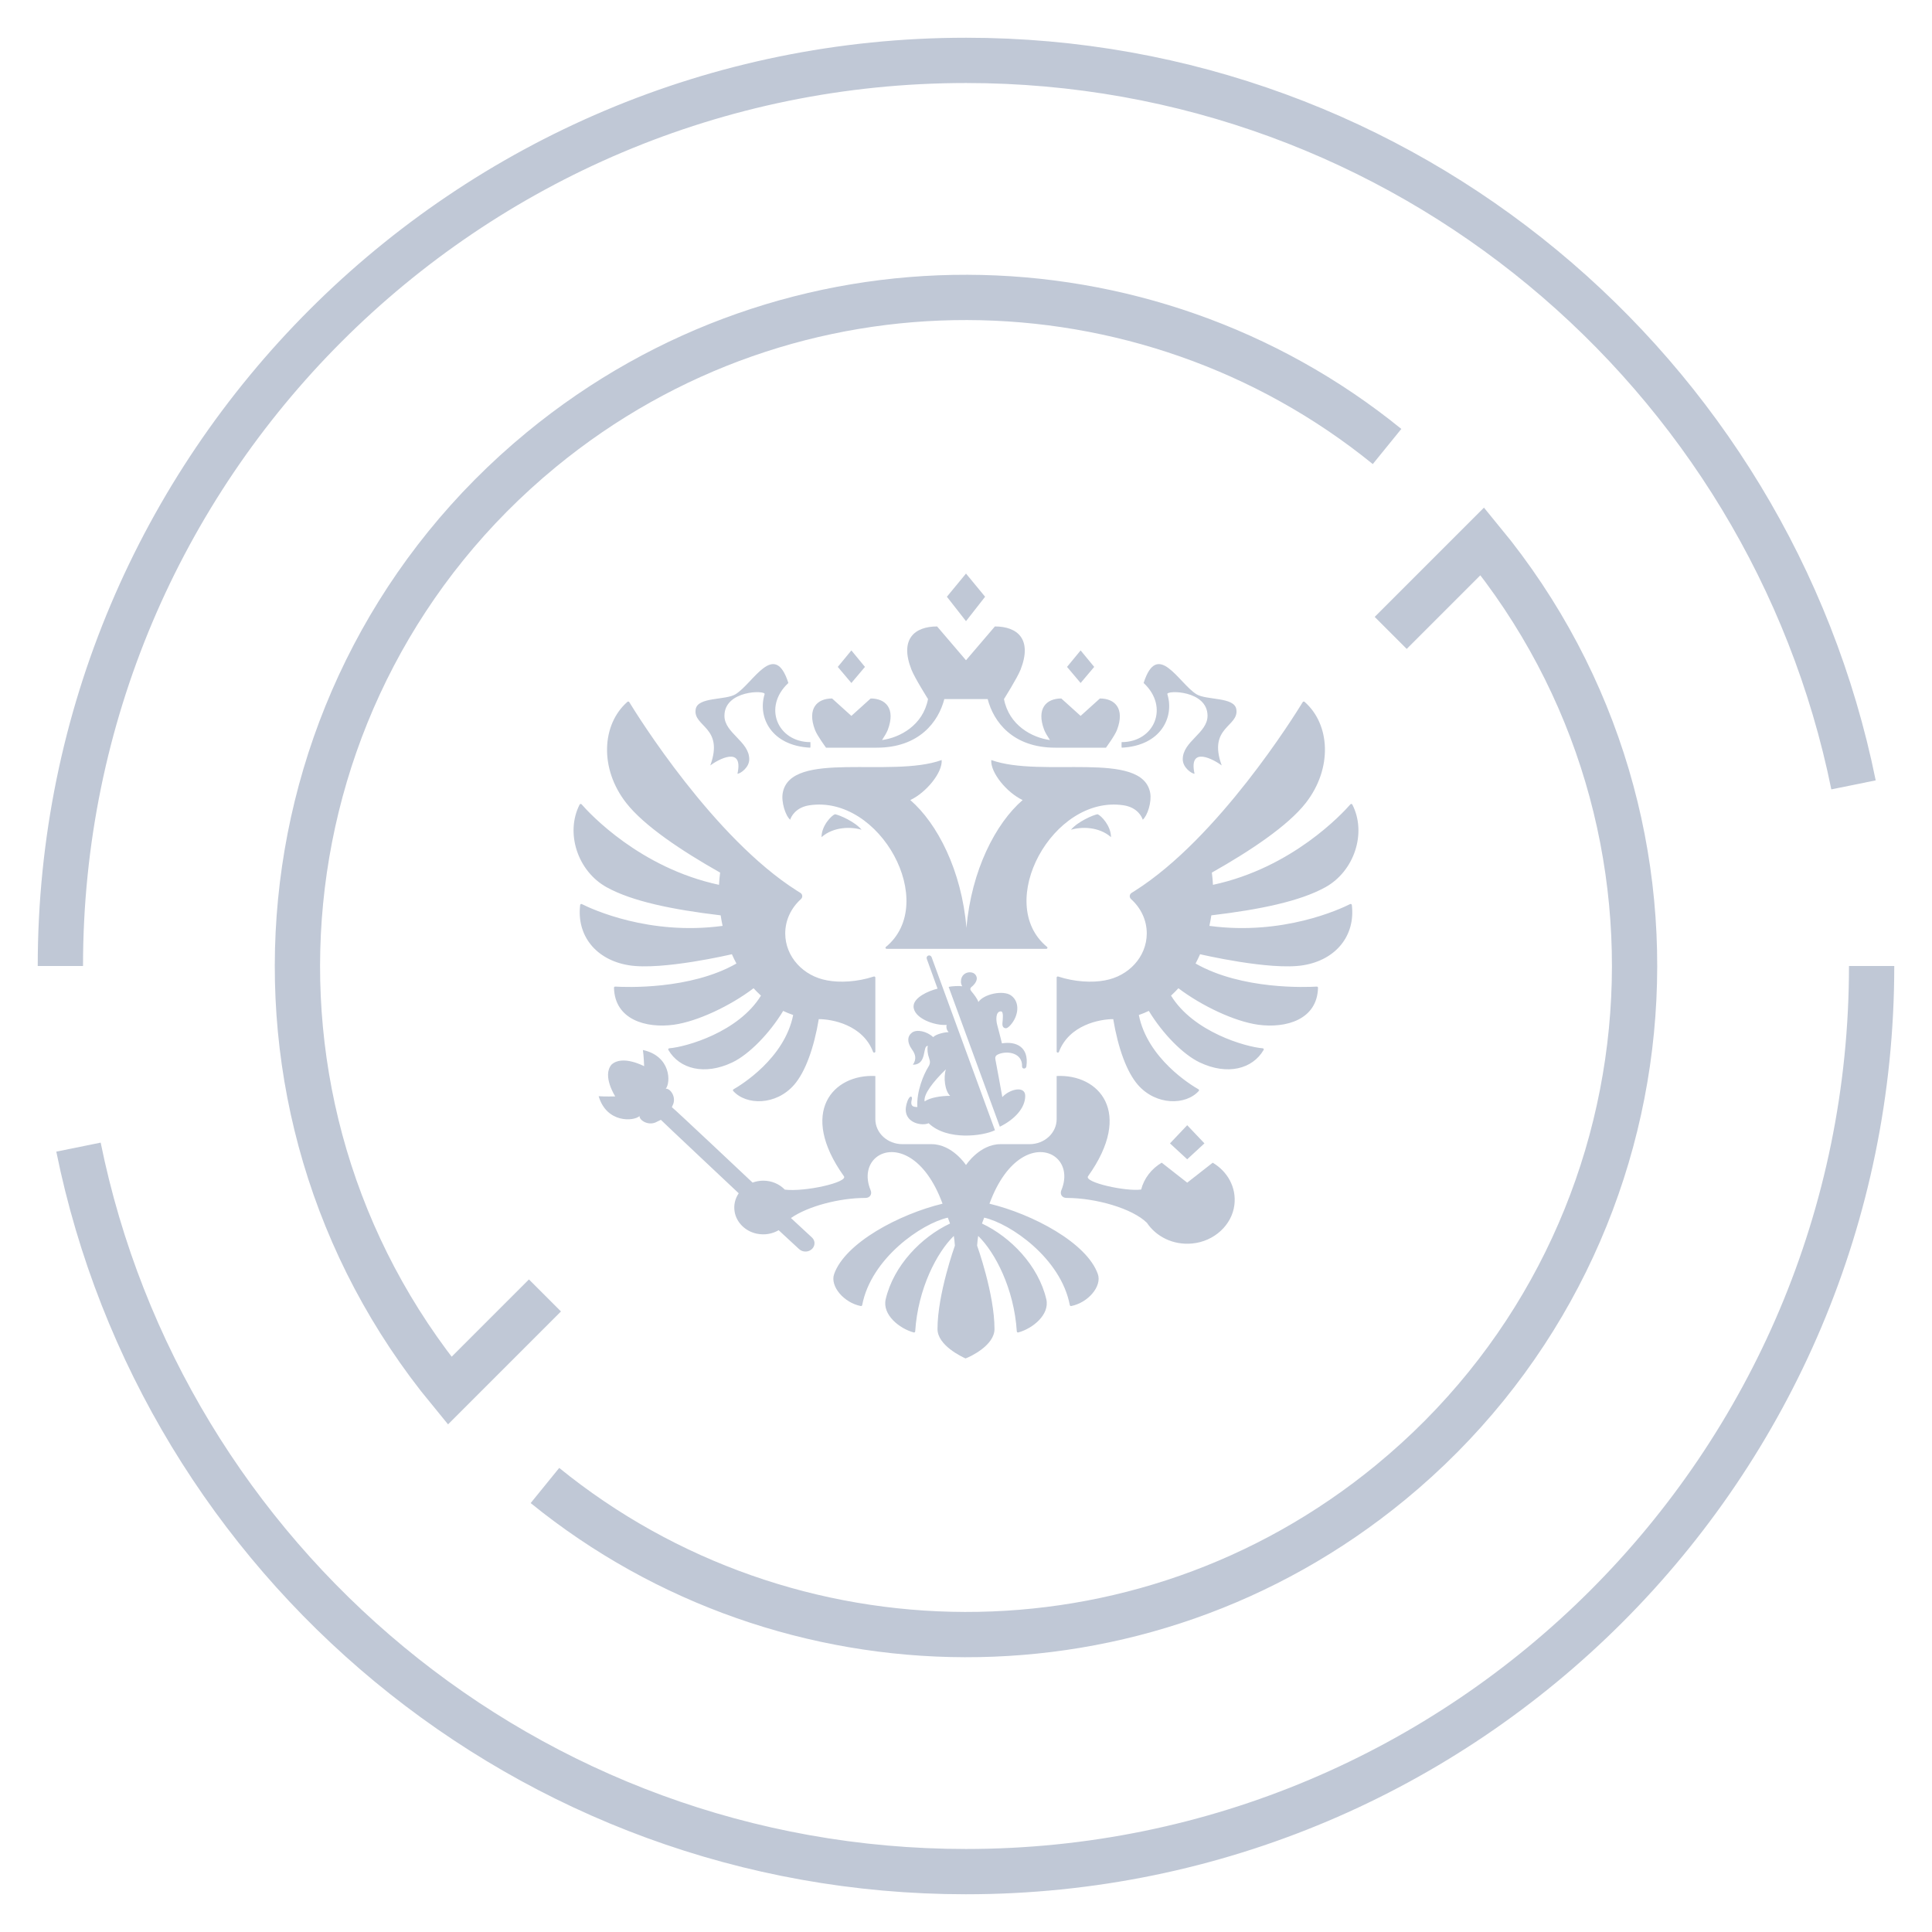
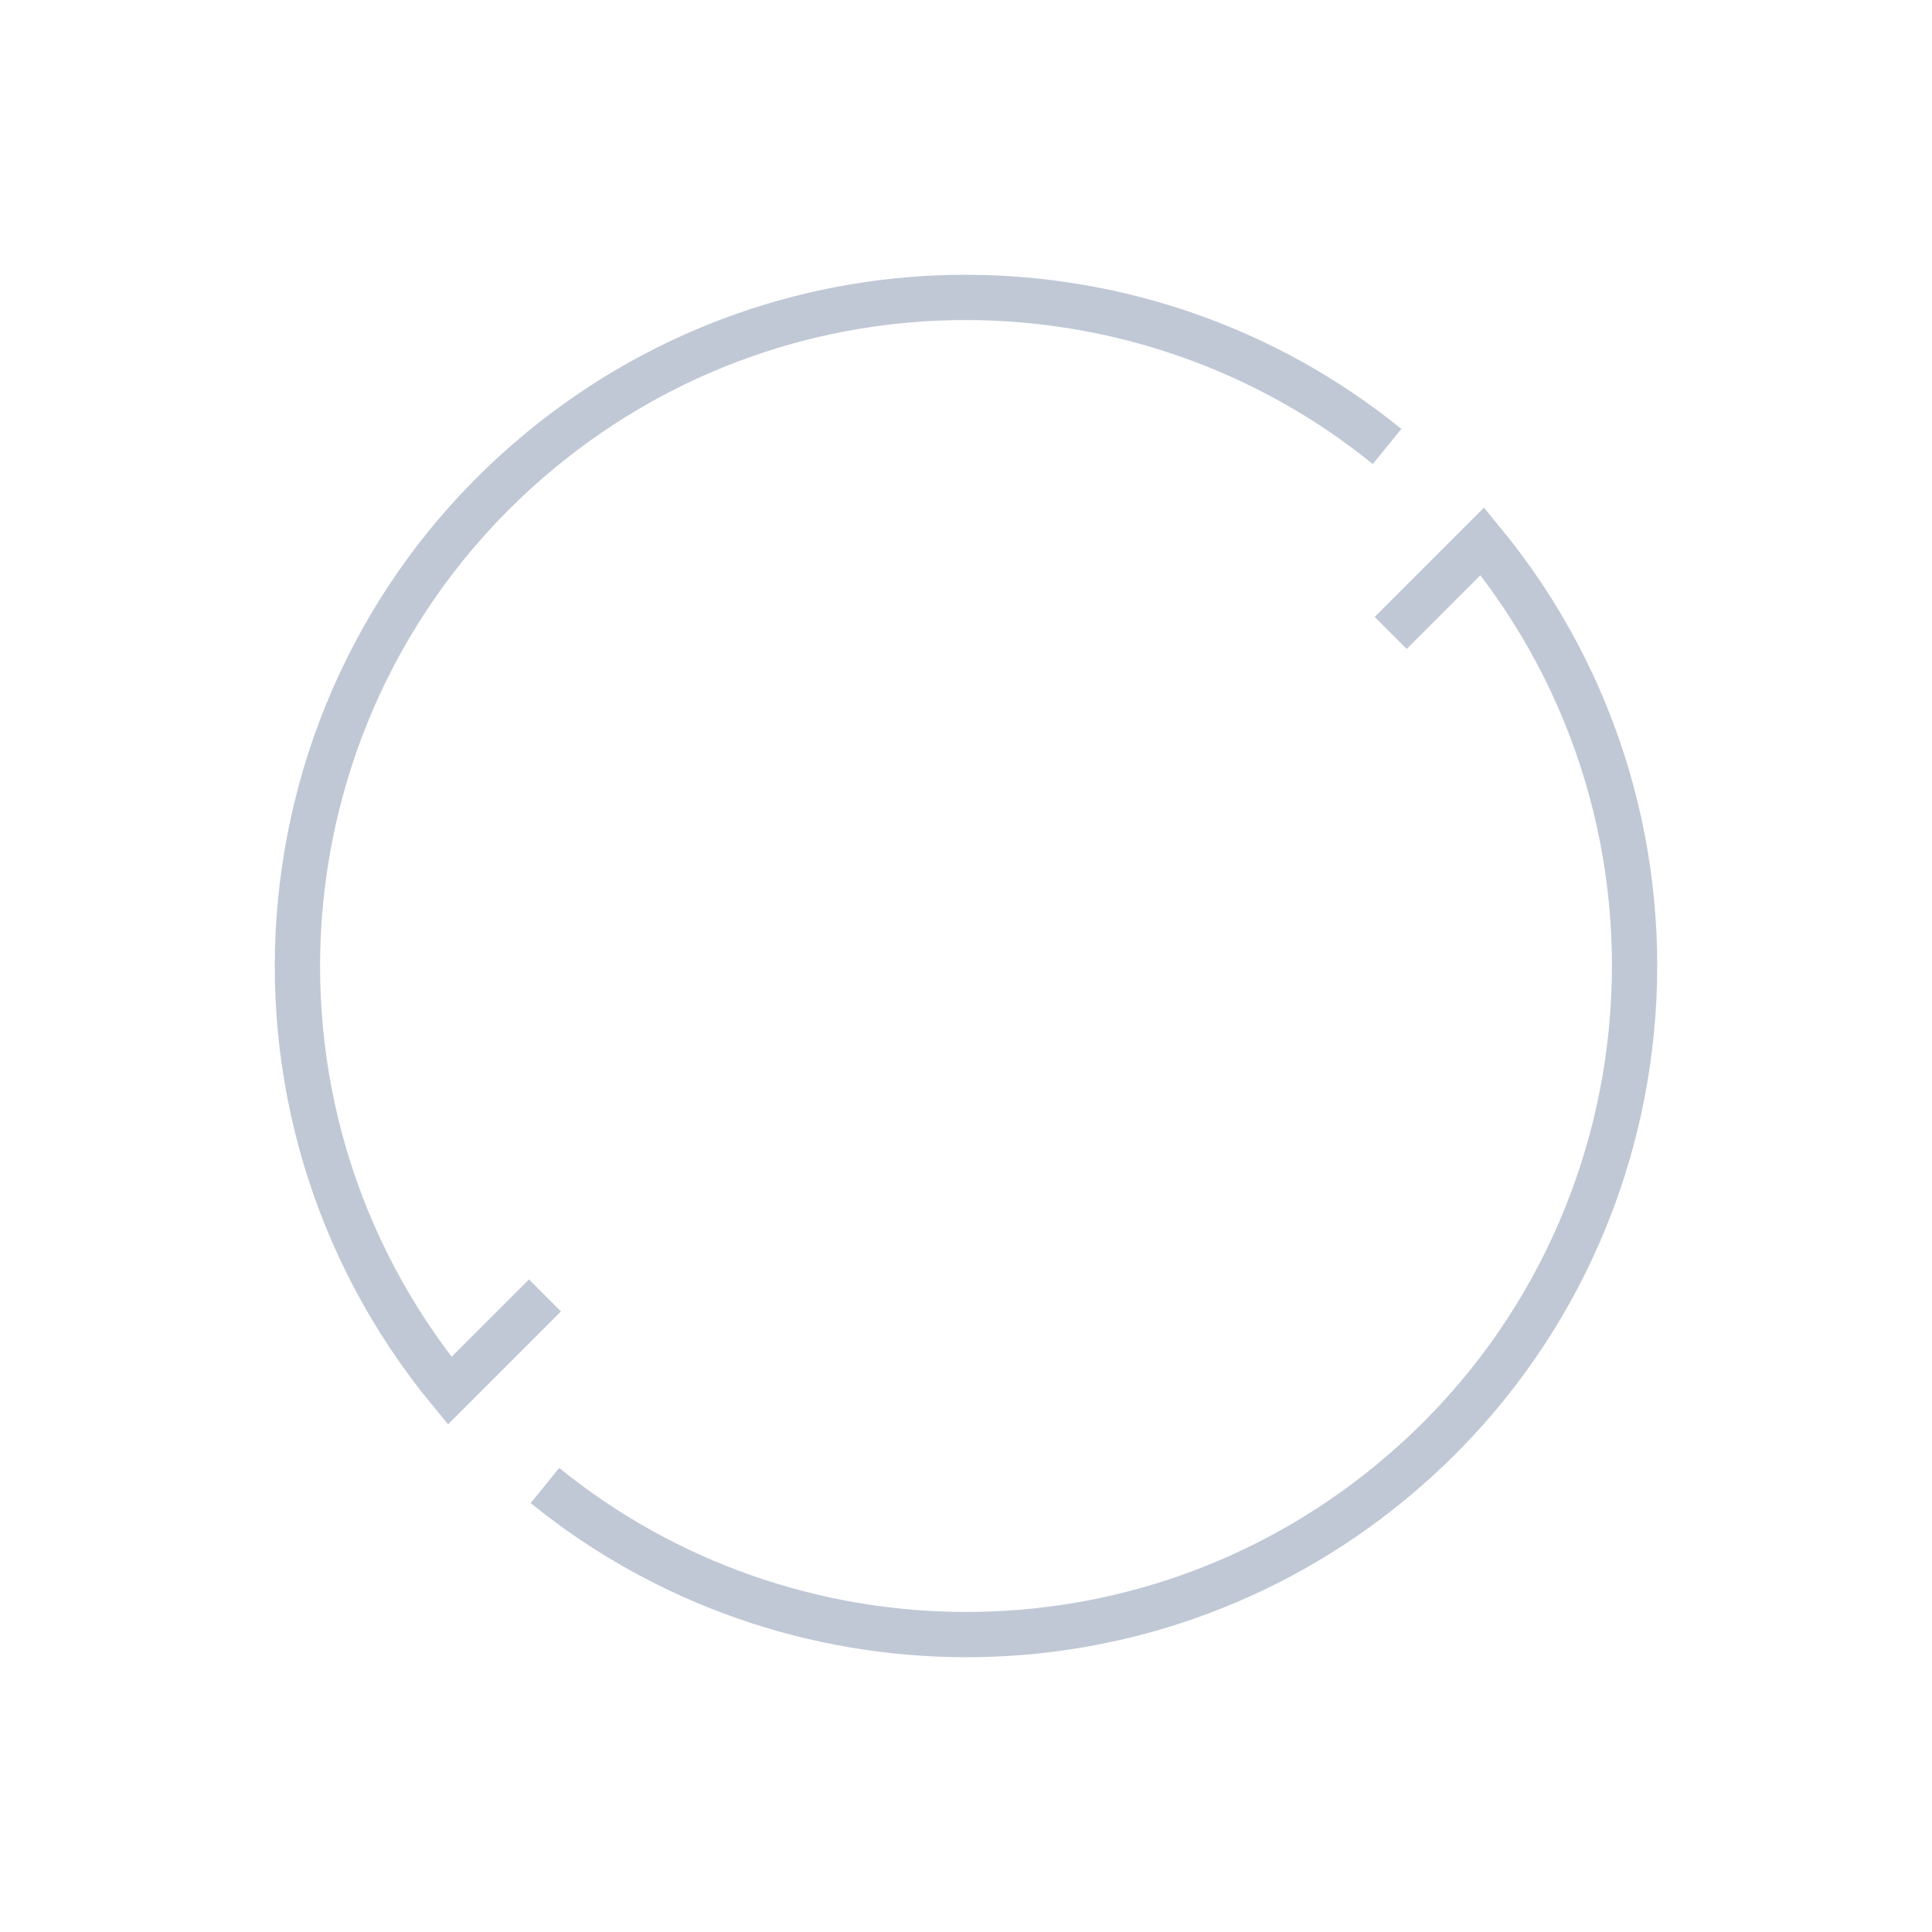
<svg xmlns="http://www.w3.org/2000/svg" width="64" height="64" viewBox="0 0 64 64" fill="none">
-   <path d="M62 32C62 48.569 48.569 62 32 62C17.486 62 5.38 51.693 2.6 38M2 32C2 15.431 15.431 2 32 2C46.514 2 58.62 12.307 61.4 26" stroke="#C0C8D6" stroke-width="1.5" />
  <path d="M45.948 14.791C37.941 8.288 26.206 8.089 17.931 14.896C8.485 22.666 7.126 36.623 14.896 46.069L18.052 42.913M18.052 49.209C26.058 55.712 37.794 55.911 46.069 49.104C55.516 41.334 56.874 27.377 49.104 17.931L46.069 20.966" stroke="#C0C8D6" stroke-width="1.5" />
-   <path fill-rule="evenodd" clip-rule="evenodd" d="M36.803 27.731C36.397 27.376 35.812 27.384 35.477 27.487C35.697 27.219 36.208 26.998 36.359 26.972C36.474 27.015 36.803 27.352 36.803 27.731L36.803 27.731ZM38.101 26.262C37.834 24.838 34.511 25.782 32.837 25.177C32.805 25.592 33.352 26.257 33.876 26.503C32.981 27.276 32.178 28.834 32.015 30.736C31.854 28.834 31.05 27.276 30.155 26.503C30.679 26.257 31.227 25.592 31.194 25.177C29.521 25.782 26.197 24.838 25.93 26.262C25.873 26.563 26.019 27.022 26.176 27.154C26.204 27.059 26.351 26.746 26.814 26.676C29.156 26.324 31.111 29.916 29.346 31.369C29.319 31.39 29.334 31.431 29.371 31.431H34.661C34.697 31.431 34.712 31.39 34.686 31.369C32.921 29.916 34.875 26.324 37.217 26.676C37.68 26.746 37.827 27.059 37.855 27.154C38.012 27.022 38.158 26.563 38.101 26.262V26.262ZM38.67 22.995C38.629 22.86 40.001 22.857 40.001 23.712C40.001 24.286 39.18 24.557 39.18 25.152C39.18 25.429 39.48 25.632 39.571 25.632C39.36 24.677 40.234 25.177 40.471 25.356C40.001 24.071 41.058 24.079 40.954 23.491C40.881 23.079 39.963 23.203 39.631 22.995C39.041 22.625 38.343 21.188 37.884 22.625C38.741 23.418 38.242 24.584 37.154 24.584C37.154 24.584 37.148 24.755 37.158 24.768C38.456 24.705 38.908 23.755 38.67 22.995H38.67ZM23.529 25.356C23.765 25.177 24.64 24.677 24.429 25.632C24.52 25.632 24.82 25.429 24.82 25.152C24.82 24.557 23.998 24.286 23.998 23.712C23.998 22.857 25.371 22.86 25.329 22.995C25.092 23.755 25.544 24.705 26.842 24.768C26.852 24.755 26.846 24.584 26.846 24.584C25.758 24.584 25.259 23.418 26.116 22.625C25.656 21.188 24.959 22.625 24.369 22.995C24.037 23.203 23.118 23.079 23.046 23.491C22.942 24.079 23.998 24.071 23.529 25.356H23.529ZM27.214 27.731C27.621 27.376 28.206 27.384 28.541 27.487C28.322 27.219 27.809 26.998 27.659 26.972C27.544 27.015 27.214 27.351 27.214 27.731L27.214 27.731ZM32.633 19.768L32 19L31.367 19.768L32 20.577L32.633 19.768H32.633ZM36.247 22.092L35.797 21.546L35.347 22.092L35.797 22.625L36.247 22.092V22.092ZM39.899 37.876L39.328 37.274L38.757 37.876L39.328 38.403L39.899 37.875V37.876ZM28.653 22.092L28.203 21.546L27.753 22.092L28.203 22.625L28.653 22.092H28.653ZM27.363 24.768H29.043C30.454 24.768 31.09 23.905 31.282 23.157H32.718C32.91 23.905 33.545 24.768 34.957 24.768H36.636C36.636 24.768 36.93 24.371 37.004 24.175C37.269 23.468 36.93 23.138 36.436 23.138L35.797 23.715L35.157 23.138C34.663 23.138 34.324 23.468 34.589 24.175C34.623 24.265 34.704 24.398 34.781 24.515C34.185 24.433 33.425 24.027 33.258 23.157C33.258 23.157 33.698 22.461 33.809 22.18C34.205 21.166 33.698 20.752 32.957 20.752L32 21.872L31.043 20.752C30.301 20.752 29.794 21.166 30.192 22.18C30.302 22.461 30.742 23.157 30.742 23.157C30.575 24.027 29.814 24.433 29.219 24.515C29.296 24.398 29.376 24.265 29.41 24.175C29.675 23.468 29.337 23.138 28.842 23.138L28.203 23.715L27.564 23.138C27.069 23.138 26.731 23.468 26.996 24.175C27.069 24.371 27.364 24.768 27.364 24.768L27.363 24.768ZM44.724 29.949C44.4 30.113 42.498 30.999 40.063 30.671C40.088 30.556 40.109 30.439 40.127 30.322C41.748 30.129 43.066 29.855 43.906 29.39C44.863 28.86 45.281 27.594 44.798 26.652C44.786 26.628 44.751 26.624 44.734 26.644C44.469 26.948 42.804 28.75 40.181 29.311C40.174 29.175 40.162 29.041 40.144 28.906C41.418 28.187 42.661 27.358 43.254 26.601C44.149 25.455 44.067 23.994 43.215 23.249C43.206 23.241 43.194 23.238 43.183 23.24C43.171 23.241 43.161 23.248 43.155 23.258C42.885 23.7 40.362 27.759 37.592 29.511C37.559 29.533 37.525 29.554 37.49 29.575C37.411 29.622 37.402 29.725 37.47 29.786C37.789 30.074 37.988 30.475 37.988 30.92C37.988 31.694 37.388 32.338 36.596 32.477C36.194 32.555 35.612 32.532 35.054 32.349C35.029 32.341 35.003 32.357 35.003 32.382V34.833C35.003 34.873 35.063 34.883 35.078 34.845C35.417 33.95 36.433 33.76 36.877 33.76C37.037 34.716 37.322 35.508 37.693 35.935C38.297 36.628 39.284 36.618 39.711 36.139C39.718 36.131 39.721 36.12 39.72 36.11C39.718 36.099 39.711 36.09 39.702 36.085C39.45 35.942 38.013 35.063 37.725 33.623C37.839 33.584 37.949 33.54 38.056 33.487C38.52 34.252 39.195 34.933 39.739 35.193C40.653 35.629 41.489 35.417 41.86 34.779C41.873 34.756 41.857 34.728 41.83 34.726C41.264 34.681 39.53 34.186 38.792 32.981C38.876 32.903 38.959 32.823 39.036 32.737C39.809 33.322 40.901 33.84 41.684 33.946C42.599 34.07 43.636 33.779 43.661 32.72C43.661 32.698 43.642 32.681 43.62 32.682C43.294 32.702 41.14 32.795 39.605 31.918C39.658 31.817 39.708 31.715 39.754 31.61C39.754 31.61 42.074 32.156 43.172 31.975C44.264 31.796 44.904 30.985 44.781 29.977C44.777 29.952 44.748 29.937 44.724 29.949L44.724 29.949ZM24.245 31.61C24.291 31.715 24.341 31.817 24.395 31.918C22.86 32.795 20.707 32.702 20.38 32.682C20.357 32.681 20.338 32.699 20.339 32.72C20.364 33.779 21.401 34.07 22.316 33.946C23.098 33.84 24.191 33.323 24.963 32.737C25.041 32.823 25.123 32.903 25.208 32.981C24.469 34.186 22.735 34.681 22.17 34.726C22.143 34.728 22.127 34.756 22.14 34.779C22.511 35.417 23.347 35.629 24.261 35.193C24.804 34.933 25.48 34.252 25.944 33.488C26.051 33.54 26.162 33.584 26.275 33.623C25.987 35.063 24.549 35.942 24.298 36.085C24.288 36.09 24.282 36.099 24.28 36.11C24.278 36.12 24.281 36.131 24.288 36.139C24.716 36.618 25.703 36.628 26.307 35.935C26.678 35.508 26.963 34.716 27.123 33.76C27.567 33.76 28.582 33.95 28.922 34.845C28.936 34.883 28.997 34.873 28.997 34.833V32.382C28.997 32.357 28.97 32.341 28.945 32.349C28.387 32.532 27.806 32.555 27.404 32.477C26.611 32.338 26.012 31.694 26.012 30.92C26.012 30.475 26.211 30.074 26.53 29.786C26.598 29.725 26.589 29.622 26.51 29.575C26.475 29.554 26.441 29.533 26.407 29.511C23.639 27.76 21.117 23.704 20.845 23.258C20.833 23.238 20.802 23.233 20.784 23.249C19.933 23.995 19.85 25.456 20.746 26.601C21.338 27.358 22.582 28.187 23.855 28.906C23.837 29.04 23.825 29.175 23.818 29.311C21.198 28.75 19.534 26.951 19.267 26.645C19.249 26.625 19.213 26.629 19.201 26.652C18.719 27.595 19.137 28.86 20.094 29.39C20.934 29.855 22.252 30.129 23.873 30.322C23.89 30.439 23.912 30.555 23.937 30.671C21.503 30.999 19.603 30.114 19.276 29.95C19.252 29.937 19.223 29.953 19.219 29.978C19.096 30.986 19.735 31.796 20.828 31.975C21.926 32.156 24.245 31.61 24.245 31.61V31.61ZM39.328 39.177L38.483 38.515C38.146 38.715 37.898 39.033 37.802 39.405C37.293 39.475 35.907 39.169 36.042 38.966C37.561 36.84 36.399 35.573 35.003 35.644V37.072C35.003 37.531 34.601 37.902 34.106 37.902H33.142C32.45 37.902 32 38.594 32 38.594C32 38.594 31.55 37.902 30.858 37.902H29.894C29.398 37.902 28.997 37.531 28.997 37.072V35.644C27.601 35.574 26.438 36.84 27.957 38.966C28.091 39.167 26.666 39.489 25.998 39.408C25.822 39.226 25.568 39.111 25.284 39.111C25.163 39.112 25.043 39.133 24.93 39.175C24.93 39.175 22.304 36.7 22.256 36.676L22.278 36.626C22.427 36.348 22.199 36.044 22.054 36.066C22.222 35.865 22.23 34.986 21.297 34.783C21.325 34.96 21.338 35.32 21.338 35.32C21.338 35.32 20.619 34.932 20.257 35.267C19.94 35.641 20.381 36.32 20.381 36.32C20.381 36.32 20.012 36.329 19.831 36.313C20.098 37.212 20.993 37.148 21.186 36.971C21.174 37.114 21.498 37.318 21.772 37.154L21.892 37.096C21.914 37.125 24.471 39.529 24.471 39.529C24.353 39.703 24.297 39.916 24.336 40.143C24.397 40.498 24.694 40.792 25.073 40.868C25.34 40.922 25.592 40.87 25.794 40.752L26.471 41.378C26.531 41.432 26.613 41.466 26.704 41.459C26.869 41.448 26.993 41.315 26.981 41.162C26.975 41.093 26.94 41.033 26.891 40.988C26.88 40.976 26.201 40.349 26.201 40.349C26.761 39.958 27.804 39.683 28.67 39.683C28.822 39.683 28.894 39.555 28.841 39.429C28.449 38.49 29.292 37.81 30.165 38.364C30.545 38.605 30.932 39.081 31.223 39.874C29.792 40.219 27.995 41.17 27.631 42.207C27.491 42.608 27.953 43.154 28.515 43.264C28.525 43.266 28.535 43.264 28.544 43.258C28.552 43.253 28.558 43.244 28.561 43.234C28.854 41.686 30.527 40.532 31.398 40.336C31.441 40.452 31.427 40.414 31.471 40.531C30.523 40.977 29.603 41.919 29.34 43.038C29.22 43.55 29.794 44.012 30.268 44.139C30.292 44.145 30.316 44.129 30.317 44.106C30.407 42.69 31.035 41.488 31.597 40.941C31.613 41.048 31.624 41.156 31.632 41.263C31.632 41.263 31.056 42.861 31.056 44.026C31.056 44.569 31.866 44.947 31.985 45C32.135 44.947 32.944 44.569 32.944 44.026C32.944 42.861 32.368 41.263 32.368 41.263C32.376 41.156 32.387 41.048 32.403 40.941C32.965 41.488 33.593 42.69 33.683 44.105C33.684 44.128 33.708 44.145 33.731 44.139C34.206 44.012 34.78 43.55 34.66 43.038C34.397 41.919 33.477 40.977 32.529 40.531C32.573 40.414 32.558 40.452 32.602 40.336C33.473 40.532 35.146 41.685 35.439 43.234C35.441 43.244 35.447 43.253 35.456 43.258C35.464 43.264 35.475 43.266 35.485 43.264C36.046 43.154 36.509 42.608 36.368 42.207C36.006 41.17 34.208 40.219 32.777 39.874C33.069 39.081 33.455 38.605 33.836 38.364C34.707 37.81 35.551 38.49 35.158 39.429C35.106 39.555 35.177 39.683 35.33 39.683C36.309 39.683 37.515 40.035 37.993 40.507C38.298 40.963 38.862 41.255 39.498 41.192C40.221 41.122 40.81 40.581 40.891 39.913C40.962 39.328 40.658 38.802 40.173 38.516L39.328 39.177L39.328 39.177ZM33.099 34.912C33.401 34.801 33.873 34.891 33.857 35.324C33.853 35.422 33.991 35.422 34.001 35.321C34.091 34.673 33.651 34.487 33.191 34.563C33.134 34.34 33.087 34.145 33.034 33.952C32.991 33.796 32.976 33.503 33.157 33.503C33.255 33.503 33.216 33.776 33.207 33.893C33.198 33.996 33.236 34.059 33.32 34.062C33.372 34.064 33.438 33.997 33.477 33.953C33.74 33.657 33.801 33.197 33.493 32.976C33.234 32.79 32.588 32.928 32.41 33.193C32.383 33.093 32.255 32.929 32.194 32.857C32.134 32.787 32.118 32.739 32.201 32.678C32.24 32.648 32.358 32.531 32.358 32.411C32.358 32.34 32.302 32.208 32.126 32.208C31.987 32.208 31.832 32.304 31.832 32.518C31.832 32.565 31.844 32.616 31.875 32.671C31.787 32.657 31.548 32.662 31.425 32.693L33.121 37.324C33.606 37.086 33.962 36.708 33.962 36.303C33.962 35.958 33.451 36.072 33.203 36.342C33.123 35.904 33.052 35.5 32.974 35.096C32.953 34.985 33.01 34.946 33.1 34.912L33.099 34.912ZM30.702 31.766L31.058 32.751C30.753 32.823 30.263 33.044 30.263 33.337C30.263 33.728 30.956 33.982 31.358 33.951C31.338 34.041 31.361 34.12 31.423 34.192C31.277 34.192 31.003 34.26 30.913 34.356C30.7 34.159 30.367 34.088 30.209 34.208C30.05 34.329 30.045 34.533 30.211 34.765C30.327 34.925 30.37 35.084 30.24 35.27C30.724 35.27 30.546 34.644 30.735 34.644C30.71 34.765 30.725 34.906 30.78 35.061C30.817 35.165 30.817 35.238 30.754 35.338C30.598 35.586 30.356 36.156 30.389 36.672C30.23 36.671 30.149 36.632 30.205 36.417C30.226 36.337 30.176 36.279 30.11 36.378C30.038 36.487 30.003 36.673 30.003 36.753C30.003 37.212 30.552 37.305 30.762 37.208C31.369 37.792 32.56 37.636 32.959 37.44L30.861 31.709C30.818 31.601 30.664 31.653 30.702 31.765L30.702 31.766ZM30.629 36.486C30.586 36.25 30.916 35.828 31.335 35.422C31.246 35.687 31.301 36.144 31.476 36.301C31.172 36.301 30.811 36.358 30.629 36.486H30.629Z" fill="#C0C8D6" />
</svg>